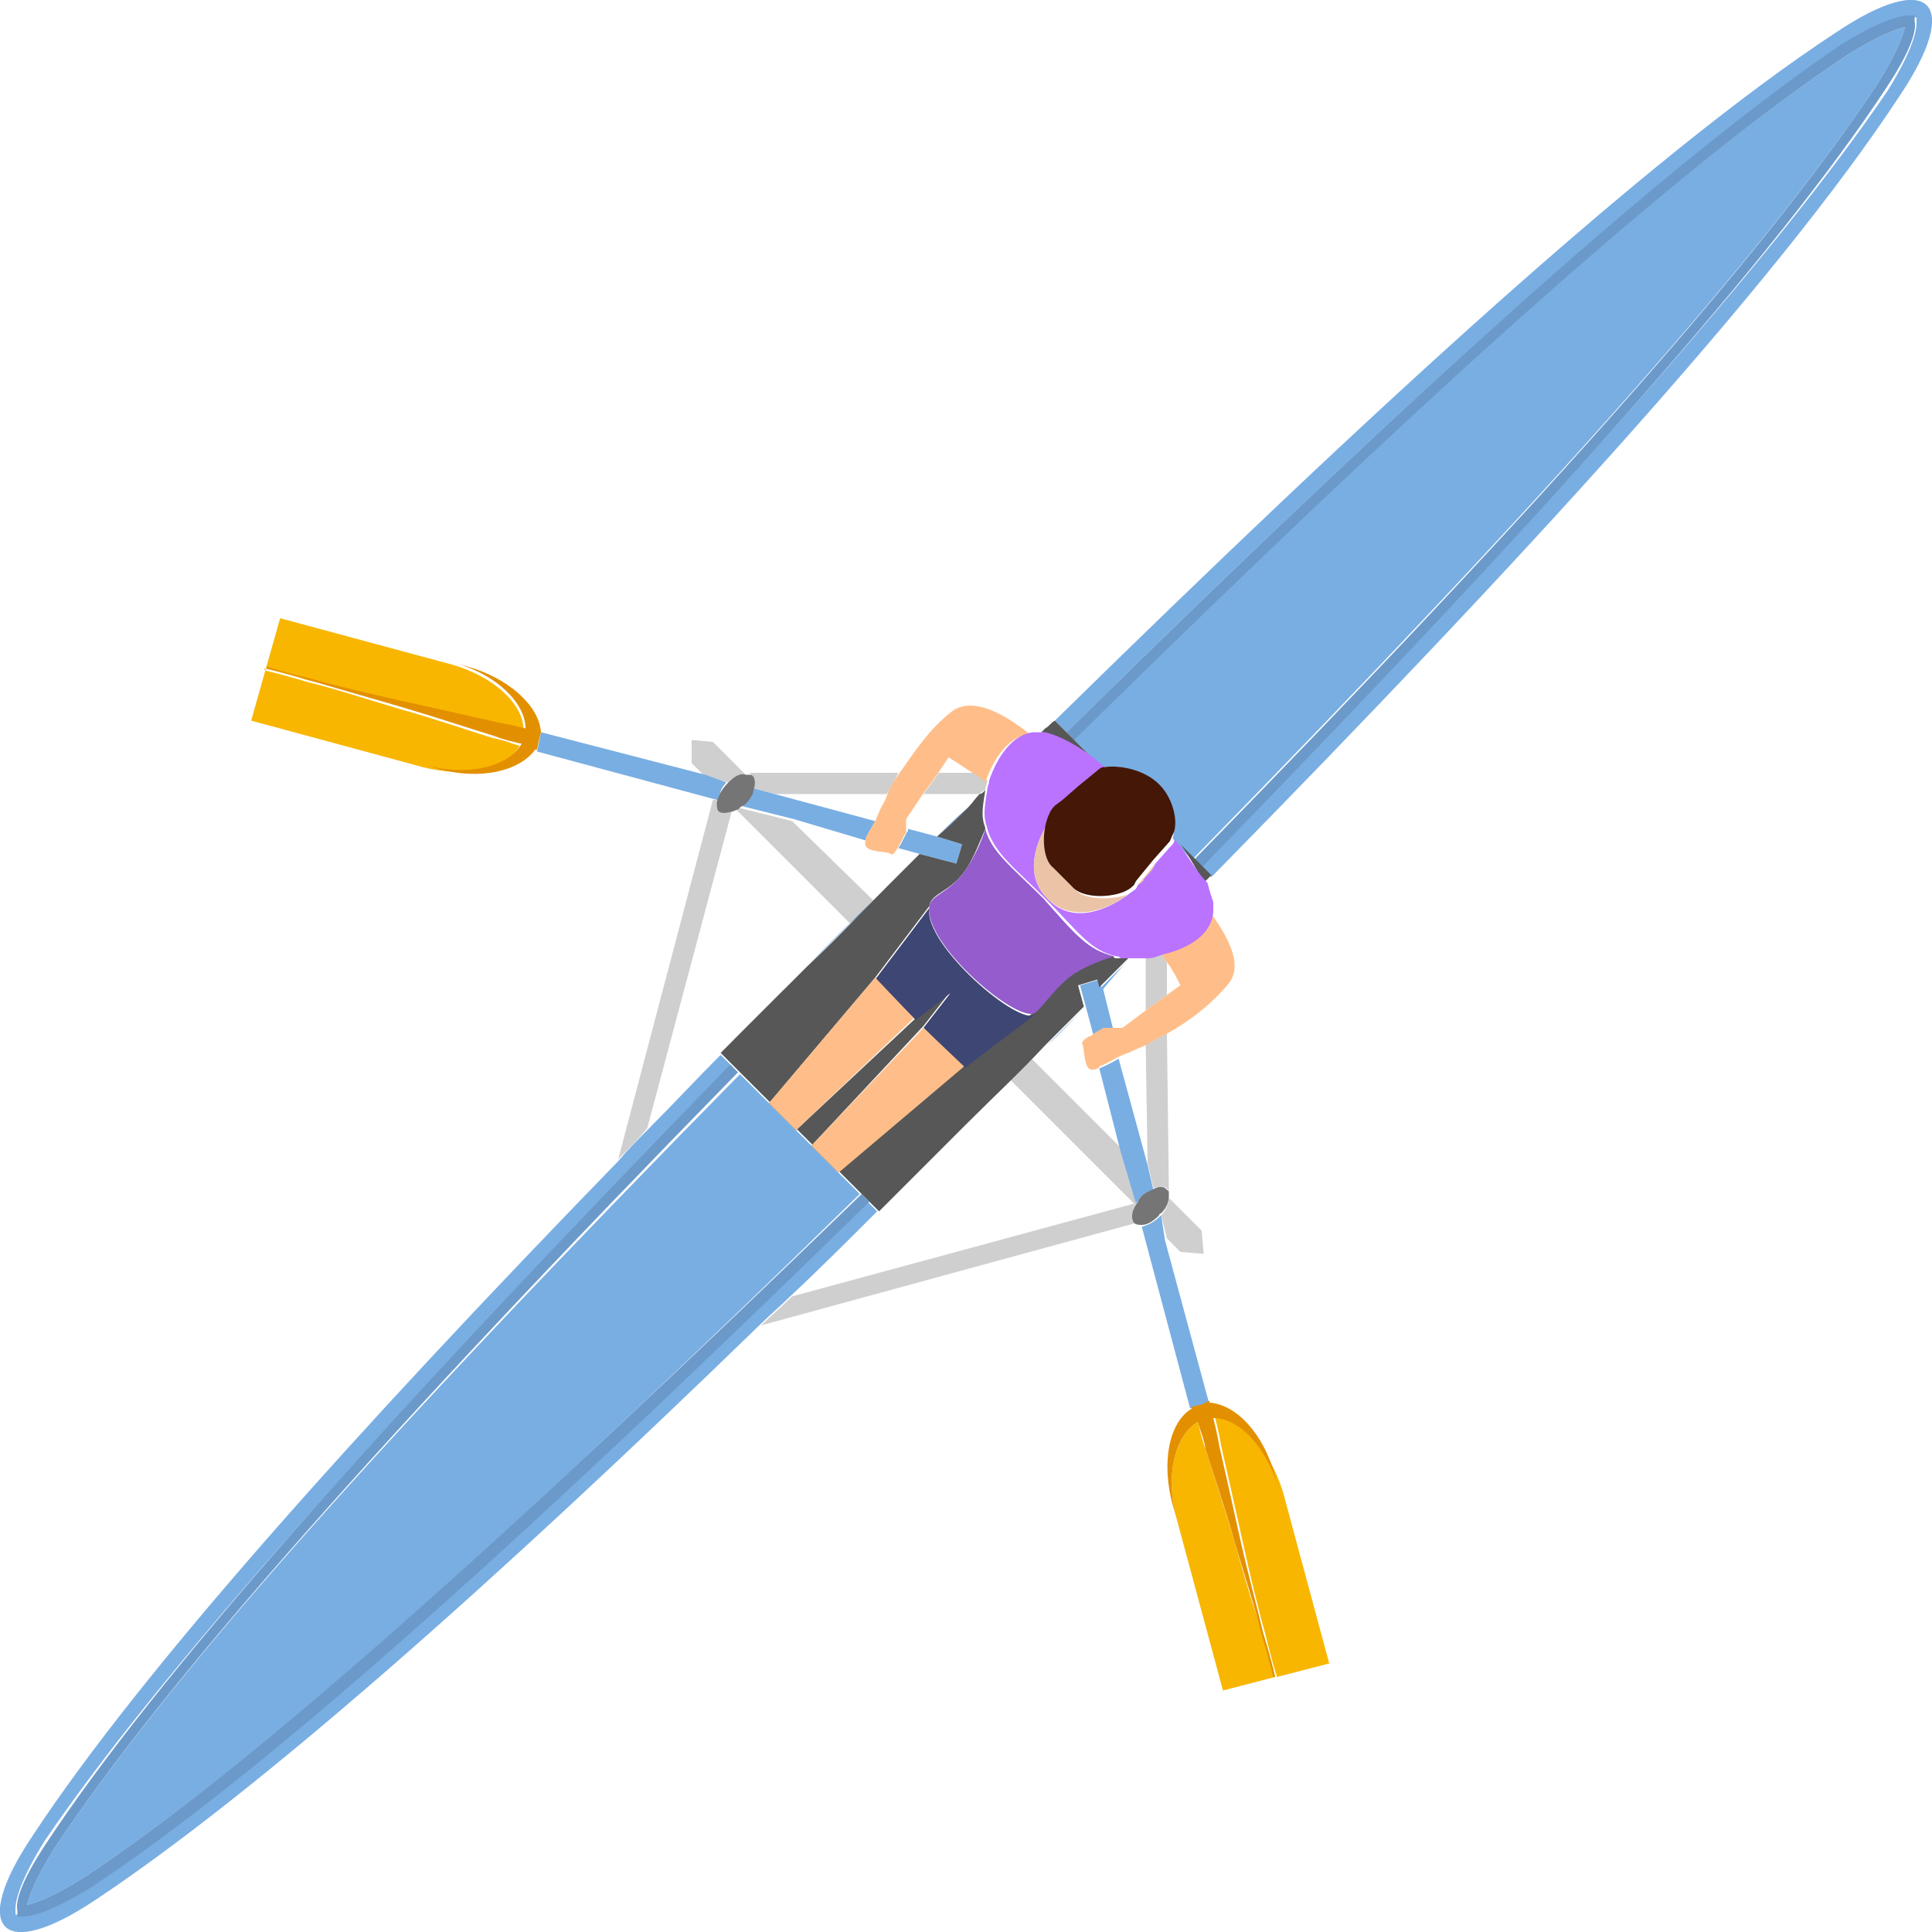
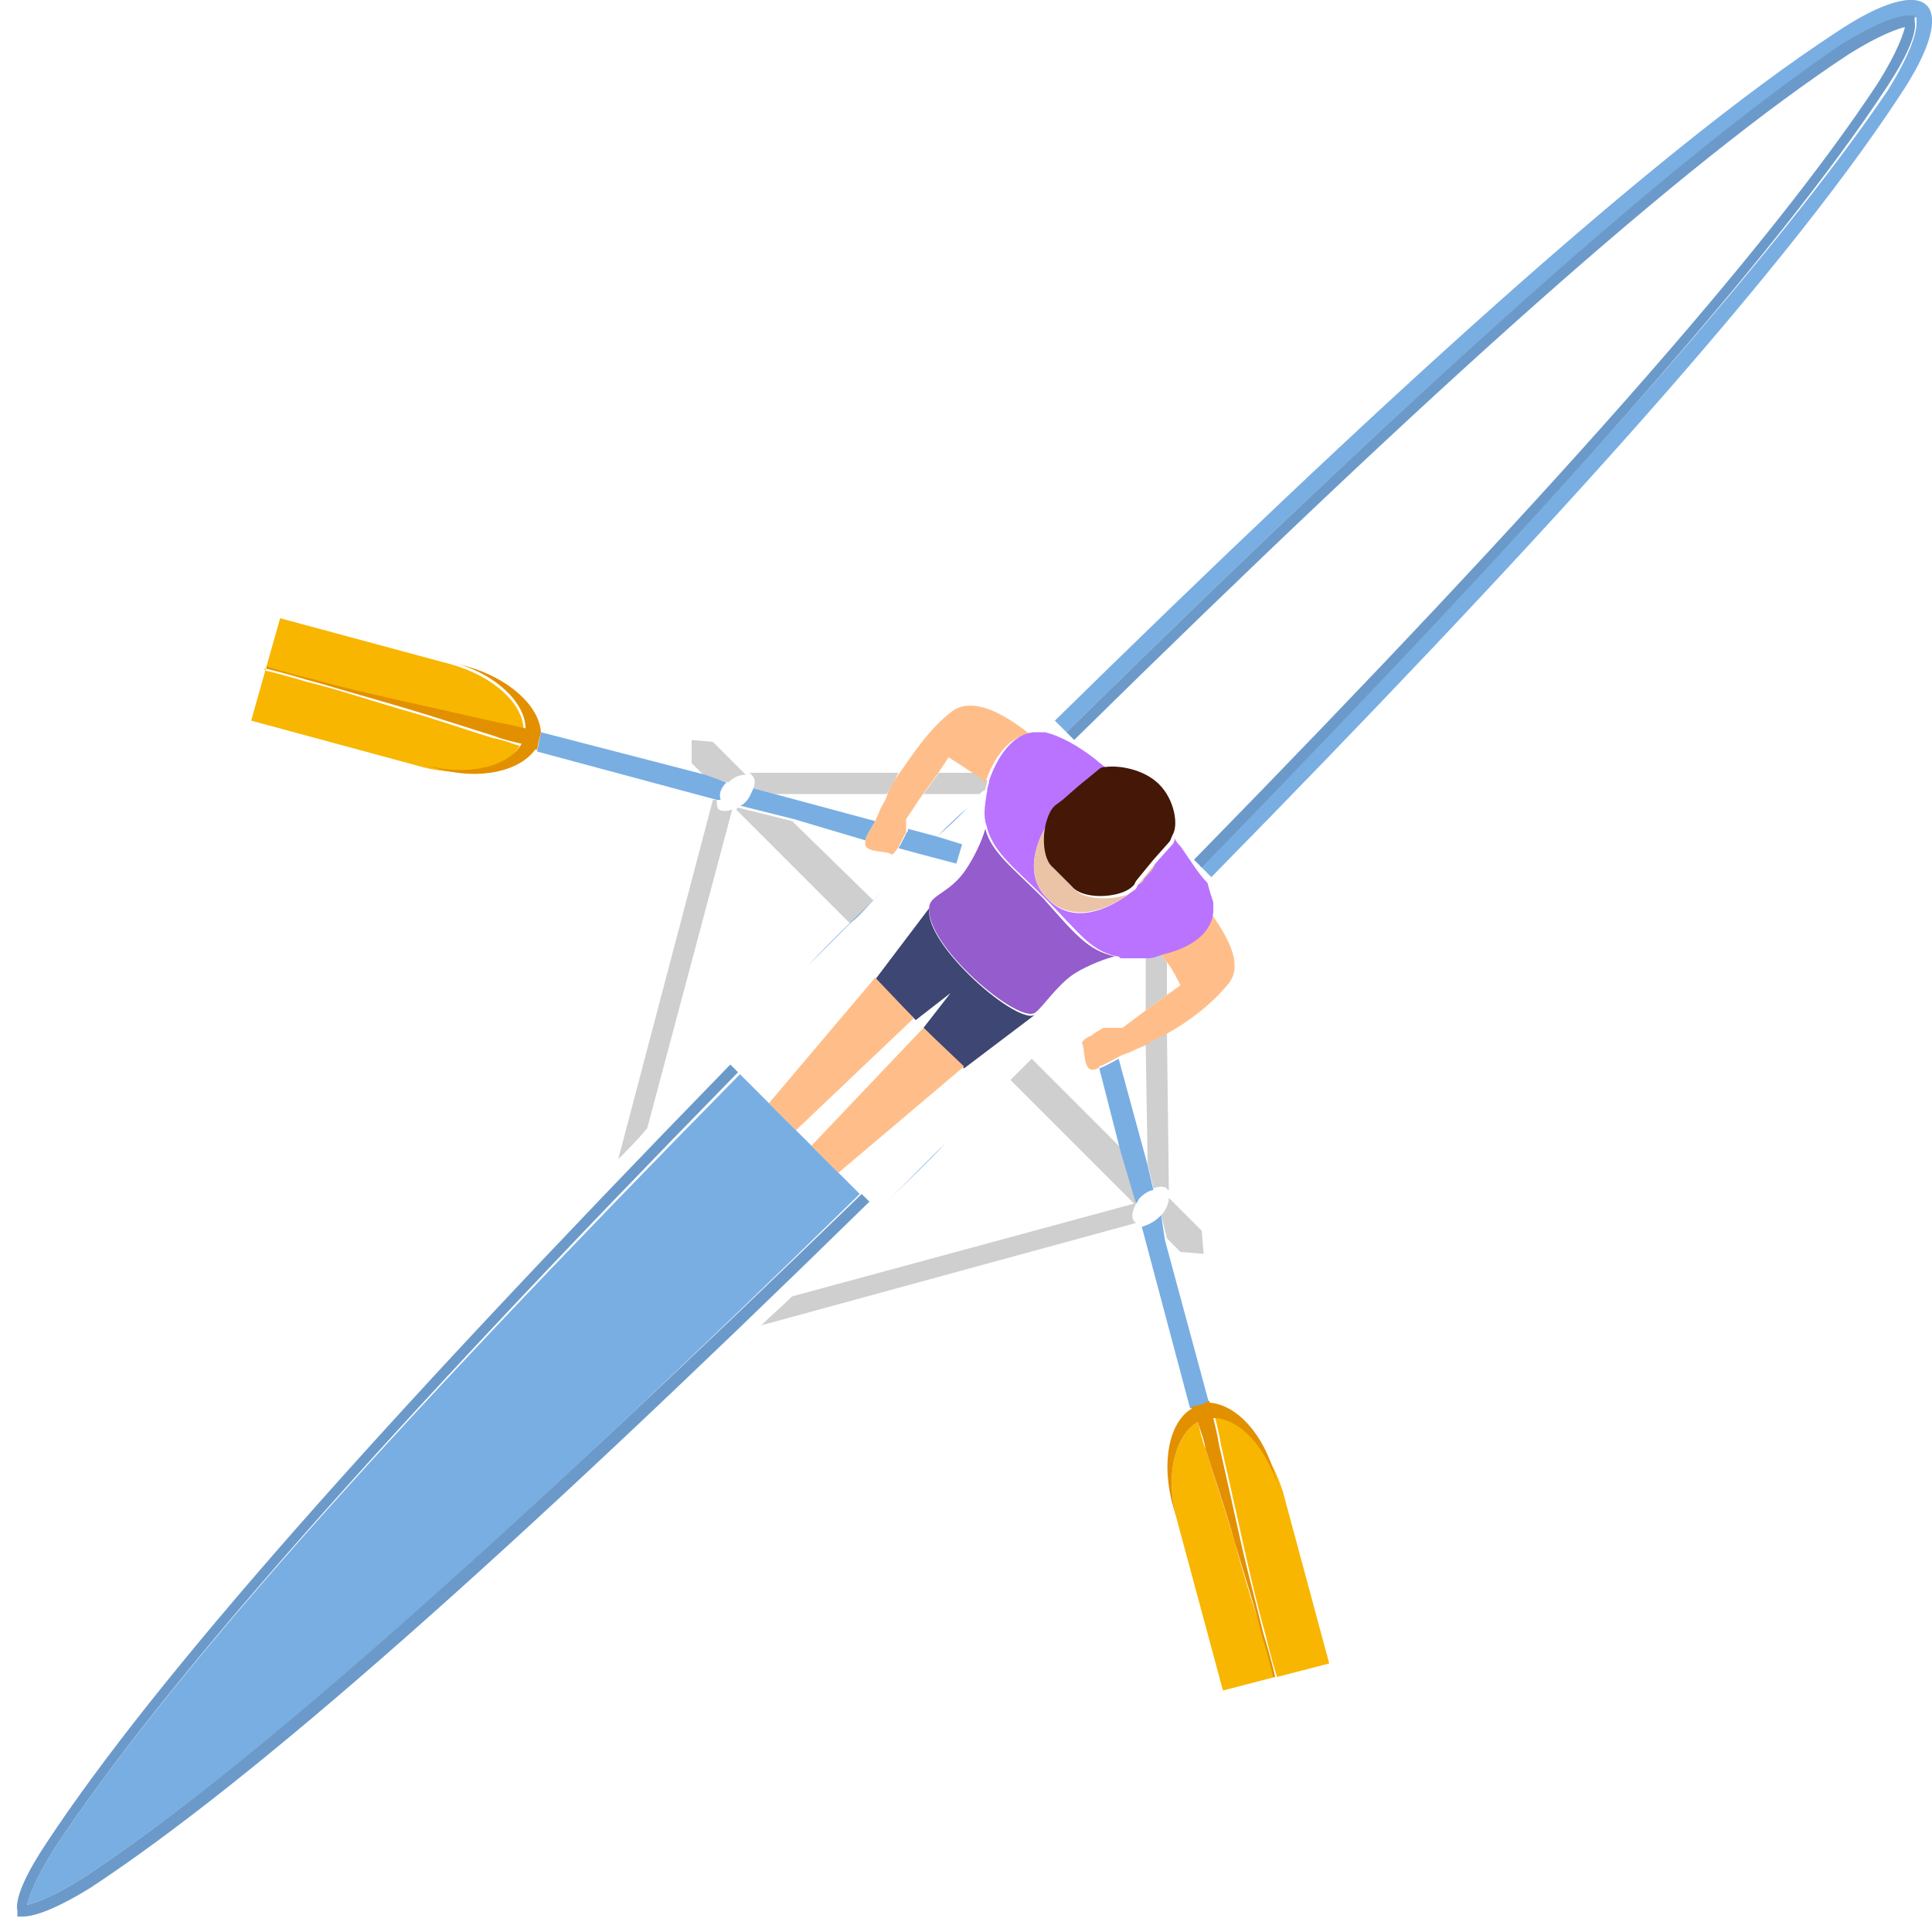
<svg xmlns="http://www.w3.org/2000/svg" height="100" width="100" style="enable-background:new 0 0 100 100" xml:space="preserve">
  <style>.st0{fill:none}.st1{fill:#cfcfcf}.st2{fill:#79aee3}.st3{fill:#6b9aca}.st4{fill:#575757}.st6{fill:#ffbe89}.st8{fill:#f8b600}.st9{fill:#e39000}.st11{fill:#ebc4a8}.st13{fill:#757575}</style>
  <path class="st0" d="M62.2 72.7zM54.1 54.1l-.7.7 4.7 4.7-1.1-4.3c-.1 0-.1 0-.1.1-.8.4-.6-1-.8-1.3-.1-.2.2-.3.5-.5l-.4-1.5c-.8.7-1.4 1.4-2.1 2.1zM57 51.2l.5 2h.6l1.2-.9v-2.7c-.3 0-.5.1-.8 0l-.3.3c-.4.5-.8.9-1.2 1.3zM37.8 54.1c1-1 1.9-2 2.9-2.9l1.1-1.1 2.3-2.3-5.9-5.9c-.1.1-.2.1-.3.1l-4.4 16.6c1.2-1.3 2.5-2.6 3.8-3.9.2-.3.4-.5.5-.6zM49 59.1c-1.1 1-2.1 2.1-3.1 3.1l-.5.5c-1.5 1.5-3 3-4.5 4.4l17.7-4.8-6.4-6.4c-.8.8-1.6 1.5-2.3 2.3l-.9.9zM59.3 54.1c-.6.3-.9.4-.9.4l-.5.2 1.5 5.5-.1-6.1zM45.6 41.8s.1-.3.3-.7h-5.8l5.2 1.4c.4-.7.3-.7.3-.7zM45.2 46.6l.7-.7 1.7-1.7-1.1-.3c-.1.2-.2.3-.3.2-.3-.1-1.6 0-1.3-.7l-3.8-1 4.1 4.2zM49.3 39.2l-.7.8h2c-.4-.2-.9-.6-1.3-.8zM50.1 41.8l.7-.7h-2.9l-.9 1.2v.6l1.5.4c.5-.5 1-1 1.6-1.5zM61.1 51c-.2-.4-.5-.8-.7-1.2v1.7l.7-.5z" />
  <path class="st1" d="M45.2 46.6 41 42.5l-2.8-.7-.1.1 5.9 5.9c.5-.4.8-.8 1.2-1.2zM59.4 60.2l.3 1.3c.3-.1.5-.1.7 0 0 0 0 .1.1.1l-.1-8.2c-.4.2-.8.4-1.1.6l.1 6.2zM60.4 51.5v-1.7c-.1-.1-.2-.3-.3-.4-.3.1-.5.1-.8.2v2.7l1.1-.8zM60.1 62.9l.3 1.2.7.7 1.2.1-.1-1.2-1.7-1.7c0 .2-.1.6-.4.9zM58.8 62.3l-.7-2.8-4.7-4.7-1.1 1.1 6.4 6.4L41 67.1c-.5.5-1.1 1-1.6 1.5l19.4-5.3c-.3-.2-.2-.6 0-1zM48.6 40l-.8 1.1h2.9c.1-.1.2-.2.3-.2 0-.2.1-.3.1-.5-.1-.1-.3-.2-.5-.4h-2zM39 40.8l1.1.3h5.8c.2-.3.4-.7.6-1.1h-7.8c.1 0 .1 0 .2.1.2.2.2.4.1.7zM37.7 40.5c.3-.3.6-.4.9-.4l-1.7-1.7-1.1-.1v1.2l.7.7 1.2.3zM37.9 41.9c-.3.1-.5.1-.7 0-.1-.1-.1-.3-.1-.5h-.2L32 60c.5-.5 1-1 1.5-1.6l4.4-16.5z" />
-   <path class="st2" d="M58.2 49.9 57 51.1l-.1-.4-1 .3.3 1.1c-.7.7-1.3 1.4-2 2l2-2 .4 1.5c.3-.2.6-.3.6-.4h.4l-.5-2c.3-.4.7-.8 1.1-1.3zM49.9 58.2l2.3-2.3 1.1-1.1.7-.7c-1.3 1.4-2.7 2.8-4.1 4.1zM54.2 37.7l-.2.2.2-.2zM45.4 62.7l-.6-.6C26 80.6 13.1 92 4.6 97.6c-2 1.3-3 1.5-3.5 1.5H.8v-.3c0-.4.2-1.4 1.5-3.5C8 86.9 19.4 74 37.9 55.2l-.6-.6c-1.3 1.3-2.5 2.6-3.8 3.9-.5.5-1 1-1.5 1.6C18.4 74.1 7.3 86.5 1.7 95c-3.3 4.9-1.6 6.6 3.3 3.3 8.4-5.6 20.5-16.3 34.3-29.7.5-.5 1.1-1 1.6-1.5 1.5-1.4 3-2.9 4.5-4.4zM40.7 51.1 37.8 54c1-.9 2-1.9 2.9-2.9zM98.6 1.4c-.4.1-1.3.4-2.9 1.4-8.5 5.6-21.4 17-40.2 35.4l1 1c.2.2.4.3.6.5.7-.1 2 .1 2.8.9.8.8 1 2.1.8 2.8.1.1.2.2.3.4l.7.7C80.2 25.6 91.6 12.8 97.2 4.3c1-1.6 1.3-2.5 1.4-2.9z" />
  <path class="st2" d="M95 1.7C85.4 8 71 21.2 54.6 37.3l.6.6C74 19.4 86.9 8 95.4 2.4c2-1.3 3-1.5 3.5-1.5h.3v.3c0 .4-.2 1.4-1.5 3.5C92 13.1 80.6 26 62.1 44.8l.6.6C78.8 29 92 14.6 98.3 5c3.3-4.9 1.6-6.6-3.3-3.3zM45.9 62.2l3.1-3.1c-1 1.1-2.1 2.1-3.1 3.1zM45.9 45.9l1.7-1.7 1.9.5.3-1-1.3-.4c.5-.5 1-1 1.6-1.5-.5.5-1 1-1.6 1.5l-1.5-.4v.1c-.1.1-.3.6-.5.9l1.1.3-1.7 1.7zM44.1 47.7 41.8 50c1.3-1.4 2.7-2.7 4.1-4.1l-.7.7c-.4.4-.7.8-1.1 1.1zM2.8 95.7c-1 1.6-1.3 2.5-1.4 2.9.4-.1 1.3-.4 2.9-1.4 8.5-5.6 21.4-17 40.2-35.4l-6.2-6.2C19.8 74.4 8.4 87.2 2.8 95.7z" />
  <path class="st3" d="M4.3 97.2c-1.6 1-2.5 1.3-2.9 1.4.1-.4.4-1.3 1.4-2.9 5.6-8.5 17-21.4 35.4-40.2l-.4-.4C19.4 74 8 86.9 2.4 95.4 1 97.5.8 98.5.9 98.9v.3h.3c.4 0 1.4-.2 3.5-1.5 8.5-5.6 21.4-17 40.3-35.5l-.4-.4c-19 18.4-31.8 29.8-40.3 35.4zM95.7 2.8c1.6-1 2.5-1.3 2.9-1.4-.1.4-.4 1.3-1.4 2.9-5.6 8.5-17 21.4-35.4 40.2l.4.4C80.6 26 92 13.1 97.6 4.6c1.4-2.1 1.6-3.1 1.5-3.5V.8h-.3c-.4 0-1.4.2-3.5 1.5C86.9 8 74 19.4 55.2 37.9l.4.4C74.4 19.8 87.2 8.4 95.7 2.8z" />
-   <path class="st4" d="M50.1 41.8c-.5.5-1 1-1.6 1.5l1.3.4-.3 1-1.9-.5-1.7 1.7c-1.4 1.4-2.7 2.8-4.1 4.1l-1.1 1.1-2.9 2.9-.5.5.6.6.4.4 6.2 6.2.4.4.6.6.5-.5 3.1-3.1.9-.9c1.4-1.4 2.8-2.7 4.1-4.1l2-2-.3-1.1 1-.3.1.4 1.2-1.2.3-.3h-.6c-.1 0-.1 0-.2-.1-.4.1-1.4.4-2.1.9-.9.6-1.6 1.7-2 2l-3.7 2.8-6.5 5.4-1.3-1.3 5.8-6.2 1.4-1.8-1.8 1.4-2.1-2.1 2.1 2.1-6.2 5.8-1.4-1.4 5.5-6.5 2.8-3.7c.1-.7 1.1-.7 1.9-1.9.4-.6.7-1.4 1-2.1 0-.1-.1-.3-.1-.4-.1-.4 0-1 .1-1.6-.1.1-.2.2-.3.2-.2.2-.4.5-.6.7zM56.6 39.3l-1-1-.4-.4-.6-.6c-.2.1-.3.3-.5.4l-.2.2c.8.2 1.7.7 2.7 1.4zM61.8 44.4l-.7-.7c.5.7.9 1.4 1.2 2l.4-.4-.6-.6-.3-.3z" />
  <path d="m48.1 47-2.8 3.7 2.1 2.1 1.8-1.4-1.4 1.8 2.1 2.1 3.7-2.8c-.8.7-5.8-3.6-5.5-5.5z" style="fill:#3e4673" />
  <path class="st6" d="m42 59.3 1.4 1.4 6.5-5.5-2.1-2zM41.2 58.5l6.1-5.8-2-2.1-5.5 6.5z" />
  <path d="M48.1 46.9c0 .1 0 .1 0 0-.3 2 4.7 6.2 5.5 5.5.4-.3 1.1-1.4 2-2 .8-.5 1.7-.8 2.1-.9-1.4-.3-2.1-1.2-3.7-3-1.6-1.6-2.7-2.4-3-3.6-.2.7-.6 1.5-1 2.1-.8 1.2-1.8 1.3-1.9 1.9z" style="fill:#945ccd" />
  <path class="st8" d="M62.9 73.4c.1.4.2.8.3 1.4.3 1.3.7 3.1 1.1 4.9.4 1.8.8 3.5 1.2 4.9.3 1.3.6 2.2.6 2.2l2.7-.7-2.4-8.9c-.7-2.2-2.1-3.8-3.5-3.8zM63.9 79.8c-.5-1.7-1.1-3.5-1.5-4.8-.2-.5-.3-1-.4-1.4-1.2.7-1.7 2.8-1.1 5l2.4 8.9 2.7-.7s-.2-.9-.6-2.2c-.5-1.3-1-3-1.5-4.8z" />
  <path class="st2" d="M58.8 62.3c.1-.1.1-.2.2-.3.2-.2.5-.4.7-.4l-.3-1.3-1.5-5.5c-.2.1-.5.3-1 .5l1.1 4.3.8 2.7zM60.1 62.9c-.4.4-.7.5-1 .6l2.5 9.4.5-.1.5-.1-2.3-8.5-.2-1.3z" />
  <path class="st9" d="m62.2 72.7-.5.1v.1c-1.2.7-1.6 2.8-1 5l.2.7c-.6-2.2-.1-4.3 1.1-5 .1.4.3.8.4 1.4.4 1.3 1 3 1.5 4.8.5 1.7 1.1 3.5 1.4 4.8.4 1.3.6 2.2.6 2.2h.1s-.2-.9-.6-2.2c-.3-1.3-.8-3.1-1.2-4.9-.4-1.8-.8-3.6-1.1-4.9-.1-.6-.2-1-.3-1.4 1.4 0 2.8 1.6 3.4 3.7l-.2-.7c-.6-2.2-2-3.7-3.4-3.8v-.1l-.4.2z" />
  <path class="st8" d="M26.9 38.6c-.4-.1-.8-.3-1.4-.4-1.3-.4-3-1-4.8-1.5-1.7-.5-3.5-1.1-4.8-1.4-1.3-.4-2.2-.6-2.2-.6v-.1s.9.2 2.2.6c1.3.3 3.1.8 4.9 1.2 1.8.4 3.6.8 4.9 1.1.6.1 1 .2 1.4.3 0-1.4-1.6-2.8-3.7-3.4L14.5 32 13 37.3l9.6 2.6-.7-.2c2.2.6 4.3.1 5-1.1z" />
  <path class="st2" d="M44.8 43.5v-.1c.2-.4.4-.7.5-.9l-5.2-1.4-1.1-.3c-.1.2-.2.5-.4.7-.1.1-.2.2-.3.2l2.8.7 3.7 1.1zM37.6 40.5c.1 0 .1 0 0 0l-1.1-.4-8.5-2.2-.1.5-.1.5 9.3 2.5h.2c-.1-.3 0-.6.3-.9z" />
  <path class="st9" d="M28 37.9s-.1 0 0 0c-.1-1.4-1.7-2.8-3.8-3.4l-.7-.2c2.2.6 3.7 2.1 3.7 3.4-.4-.1-.8-.2-1.4-.3-1.3-.3-3.1-.7-4.9-1.1-1.8-.4-3.5-.8-4.9-1.2-1.3-.3-2.2-.6-2.2-.6v.1s.9.2 2.2.6c1.3.4 3.1.9 4.8 1.4 1.7.5 3.5 1.1 4.8 1.5.5.2 1 .3 1.4.4-.7 1.2-2.8 1.7-5 1.1l.7.2c2.2.6 4.2.1 5-1h.1l.1-.5.1-.4z" />
  <path class="st6" d="m45.6 41.8-.3.7c-.1.2-.3.5-.5.9v.1c-.2.7 1 .5 1.3.7.1.1.2-.1.3-.2.2-.3.4-.8.5-.9v-.7l.8-1.2.8-1.1.6-.9c.5.3.9.6 1.4.9.2.1.3.2.5.4.4-1.2 1.2-2.4 2.3-2.5-1.5-1.2-3-1.9-4-1.2-1.2.9-2.1 2.3-2.8 3.3-.3.4-.5.8-.6 1.1-.1.3-.3.6-.3.6zM60.1 49.4c.1.1.2.3.3.4.3.4.5.8.7 1.2l-.7.5-1.1.8-1.2.9h-1c-.1.1-.4.2-.6.4-.3.1-.5.3-.5.4.2.3 0 1.7.8 1.3.1 0 .1-.1.1-.1.5-.2.8-.4 1-.5.4-.2.5-.2.5-.2s.4-.2.9-.4c.3-.2.7-.4 1.1-.6 1.1-.6 2.3-1.5 3.2-2.6.7-.9.1-2.2-.9-3.6-.1 1.1-1.3 1.8-2.6 2.1z" />
  <path d="M61.1 43.8c-.1-.1-.2-.2-.3-.4 0 .2-.1.3-.2.4l-.8.9c-.2.3-.4.5-.6.8l-.3.3-.1.2c-.1.1-.3.2-.4.3-1.1.8-2.9 1.6-4.2.2-1.2-1.2-.6-2.9.1-4 .1-.3.2-.5.4-.7l.4-.3.1-.1c.2-.2.5-.4.7-.6l1.1-.9c.1-.1.2-.1.3-.1-.2-.2-.4-.3-.6-.5-.9-.7-1.8-1.2-2.6-1.4h-.6c-1.1.1-1.9 1.3-2.3 2.5 0 .2-.1.3-.1.5-.1.6-.2 1.2-.1 1.6 0 .1.1.3.1.4.4 1.3 1.4 2 3 3.6 1.7 1.7 2.3 2.7 3.7 3 .1 0 .1 0 .2.1h1.4c.3 0 .5-.1.8-.2 1.3-.3 2.5-1 2.6-2.2v-.5c-.1-.3-.2-.6-.3-1-.5-.5-.9-1.2-1.4-1.9z" style="fill:#b973ff" />
  <path class="st11" d="m55.6 46-1-1c-.5-.5-.6-1.7-.3-2.5-.7 1.1-1.3 2.8-.1 4 1.3 1.3 3.1.6 4.2-.2-.9.3-2.3.3-2.8-.3zM55.1 41.4l.7-.6c-.2.2-.5.3-.7.6zM59.2 45.5c.3-.3.5-.5.6-.8l-.9 1.1c.2-.1.3-.2.3-.3z" />
  <path d="M60 40.6c-.8-.8-2.1-1-2.8-.9-.2 0-.3.1-.3.1l-1.1.9-.8.7-.4.3c-.2.2-.3.4-.4.7-.3.9-.2 2.1.3 2.5l1 1c.5.6 2 .6 2.8.2.2-.1.3-.2.4-.3l.1-.2.9-1.1.8-.9c.1-.1.1-.2.2-.4.3-.5.1-1.8-.7-2.6z" style="fill:#441707" />
-   <path class="st13" d="M59.8 61.5c-.2.1-.5.2-.7.4-.1.1-.2.2-.2.3-.3.4-.4.8-.2 1.1.1.1.3.1.4.1.3 0 .6-.2.9-.5 0 0 0-.1.1-.1.3-.3.4-.6.4-.9v-.2s0-.1-.1-.1c-.1-.2-.4-.2-.6-.1zM37.7 40.5c-.4.4-.5.7-.6 1 0 .2 0 .4.1.5.1.1.4.1.7 0 .1 0 .2-.1.3-.1l.1-.1c.1-.1.2-.1.3-.2.2-.2.4-.5.4-.7.1-.3.1-.5 0-.7-.1-.1-.1-.1-.2-.1h-.2c-.3-.1-.6.1-.9.4z" />
</svg>